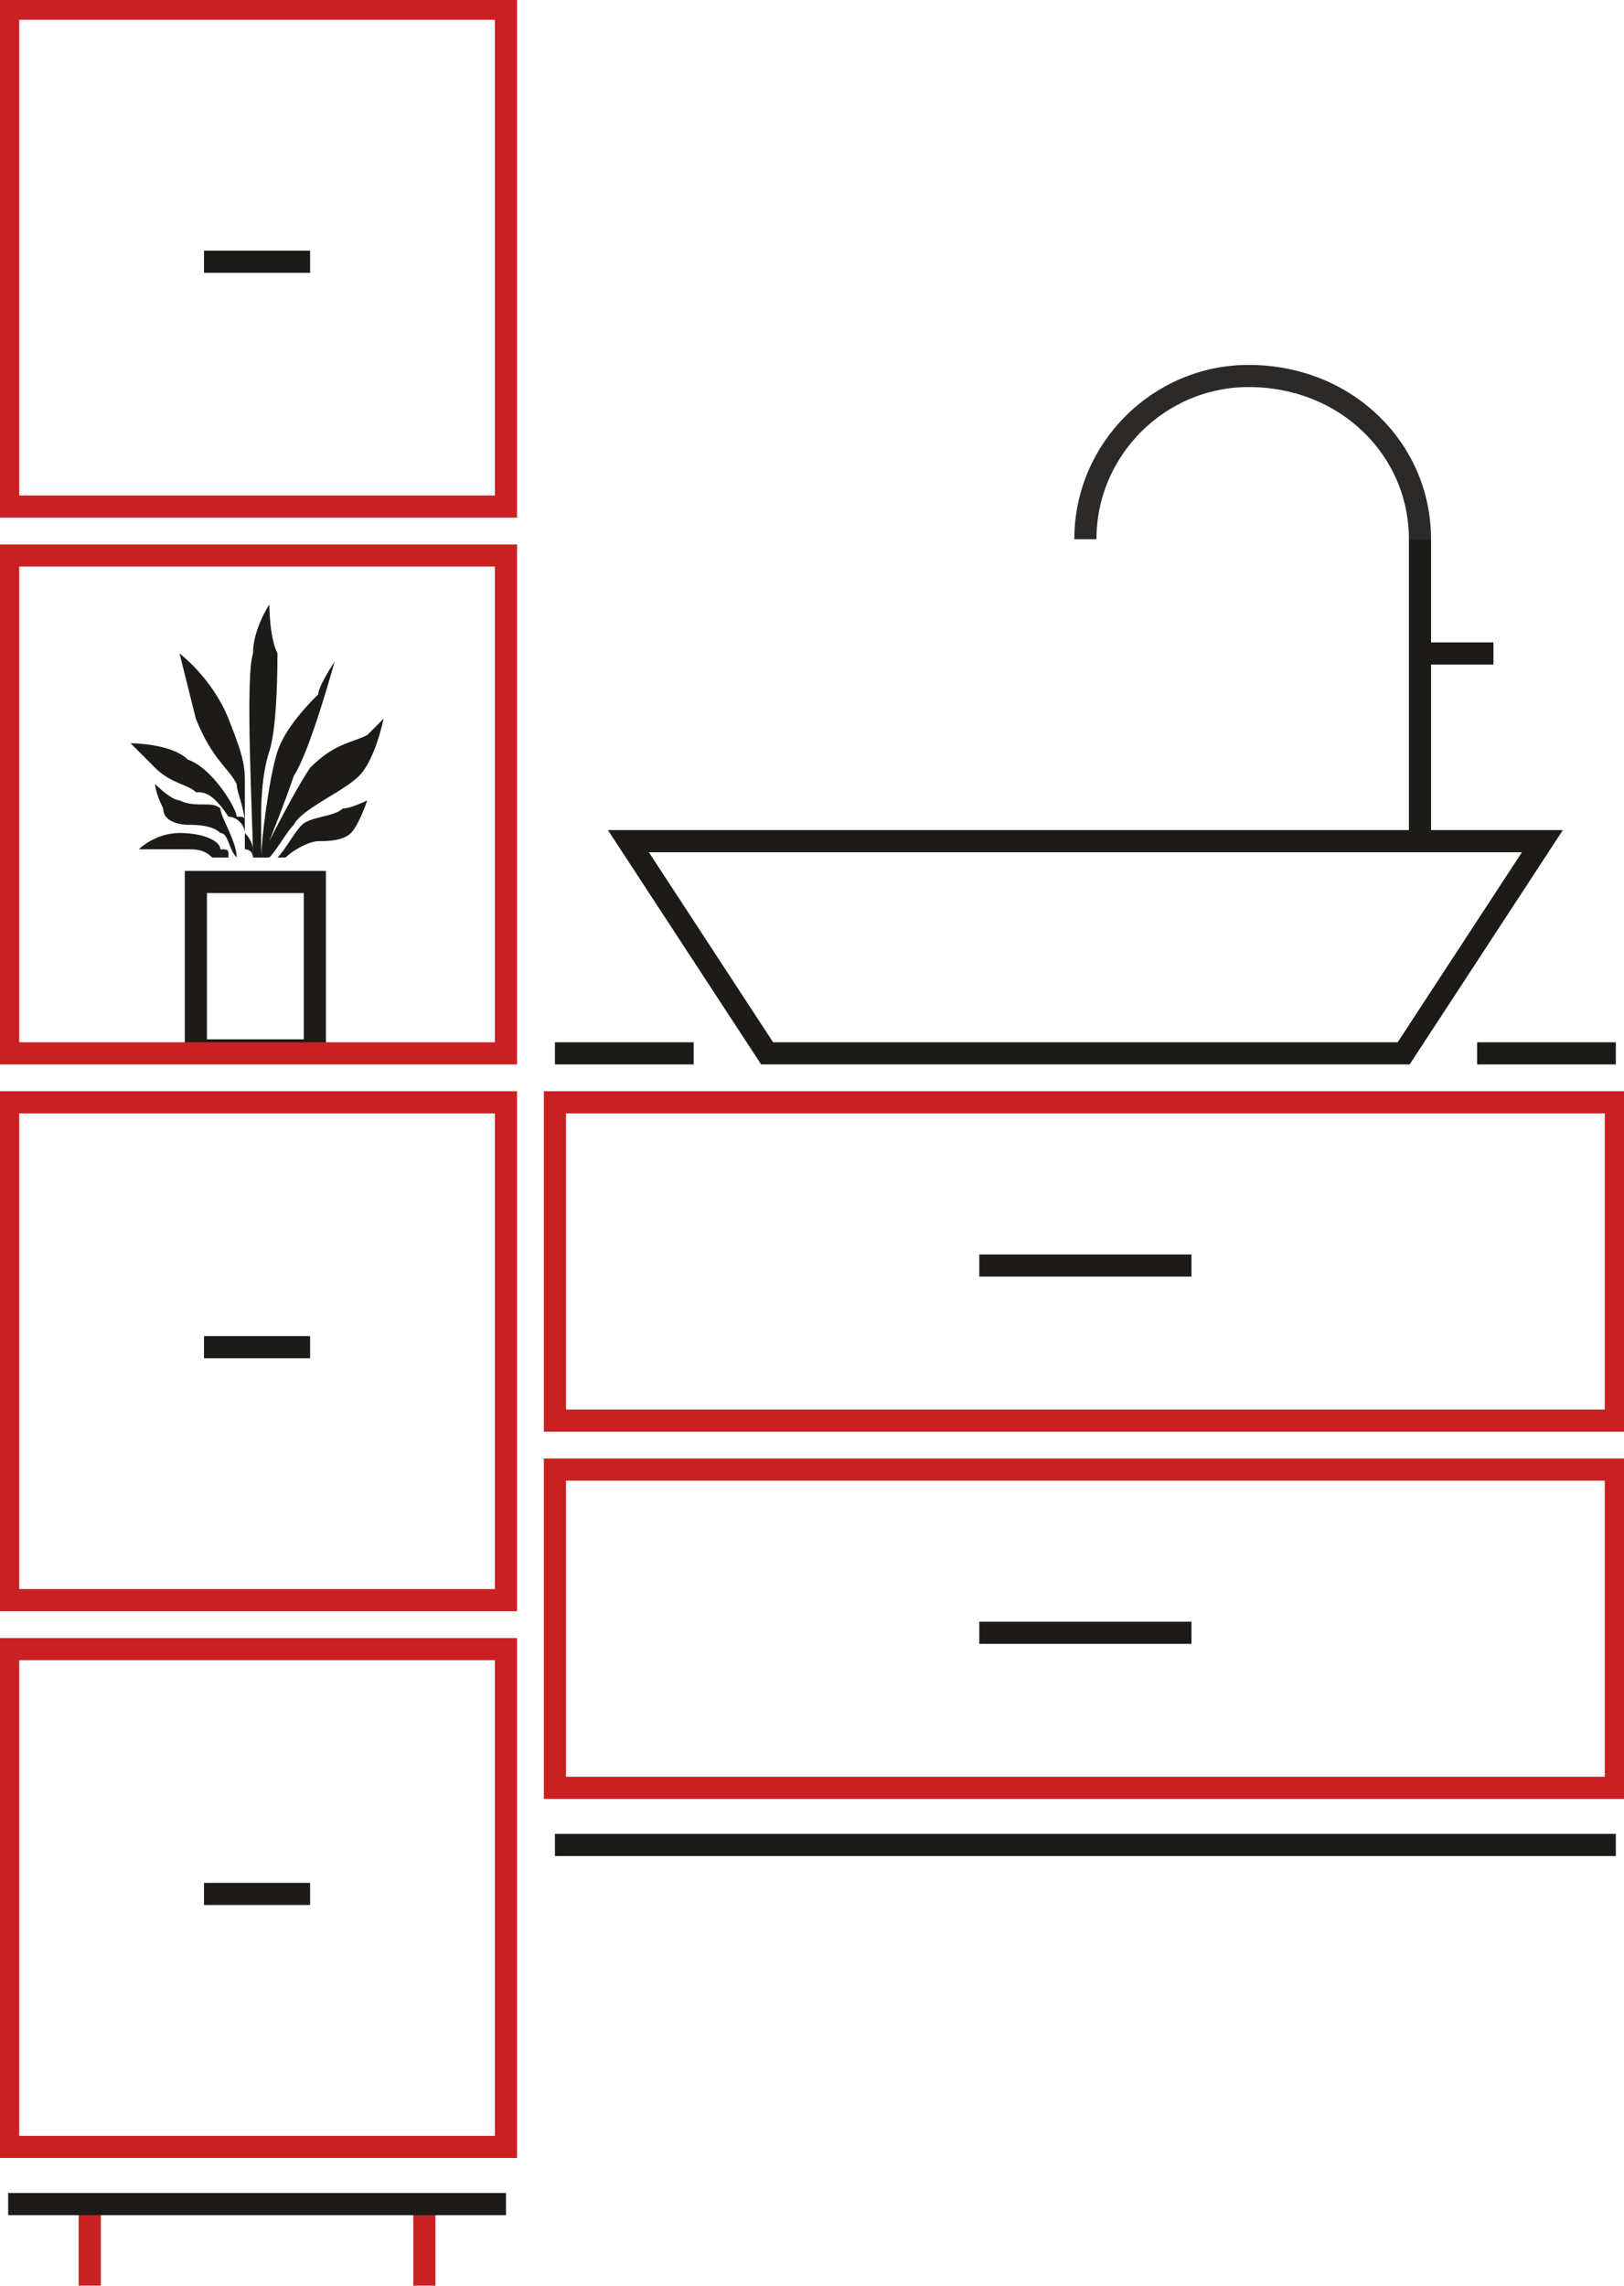
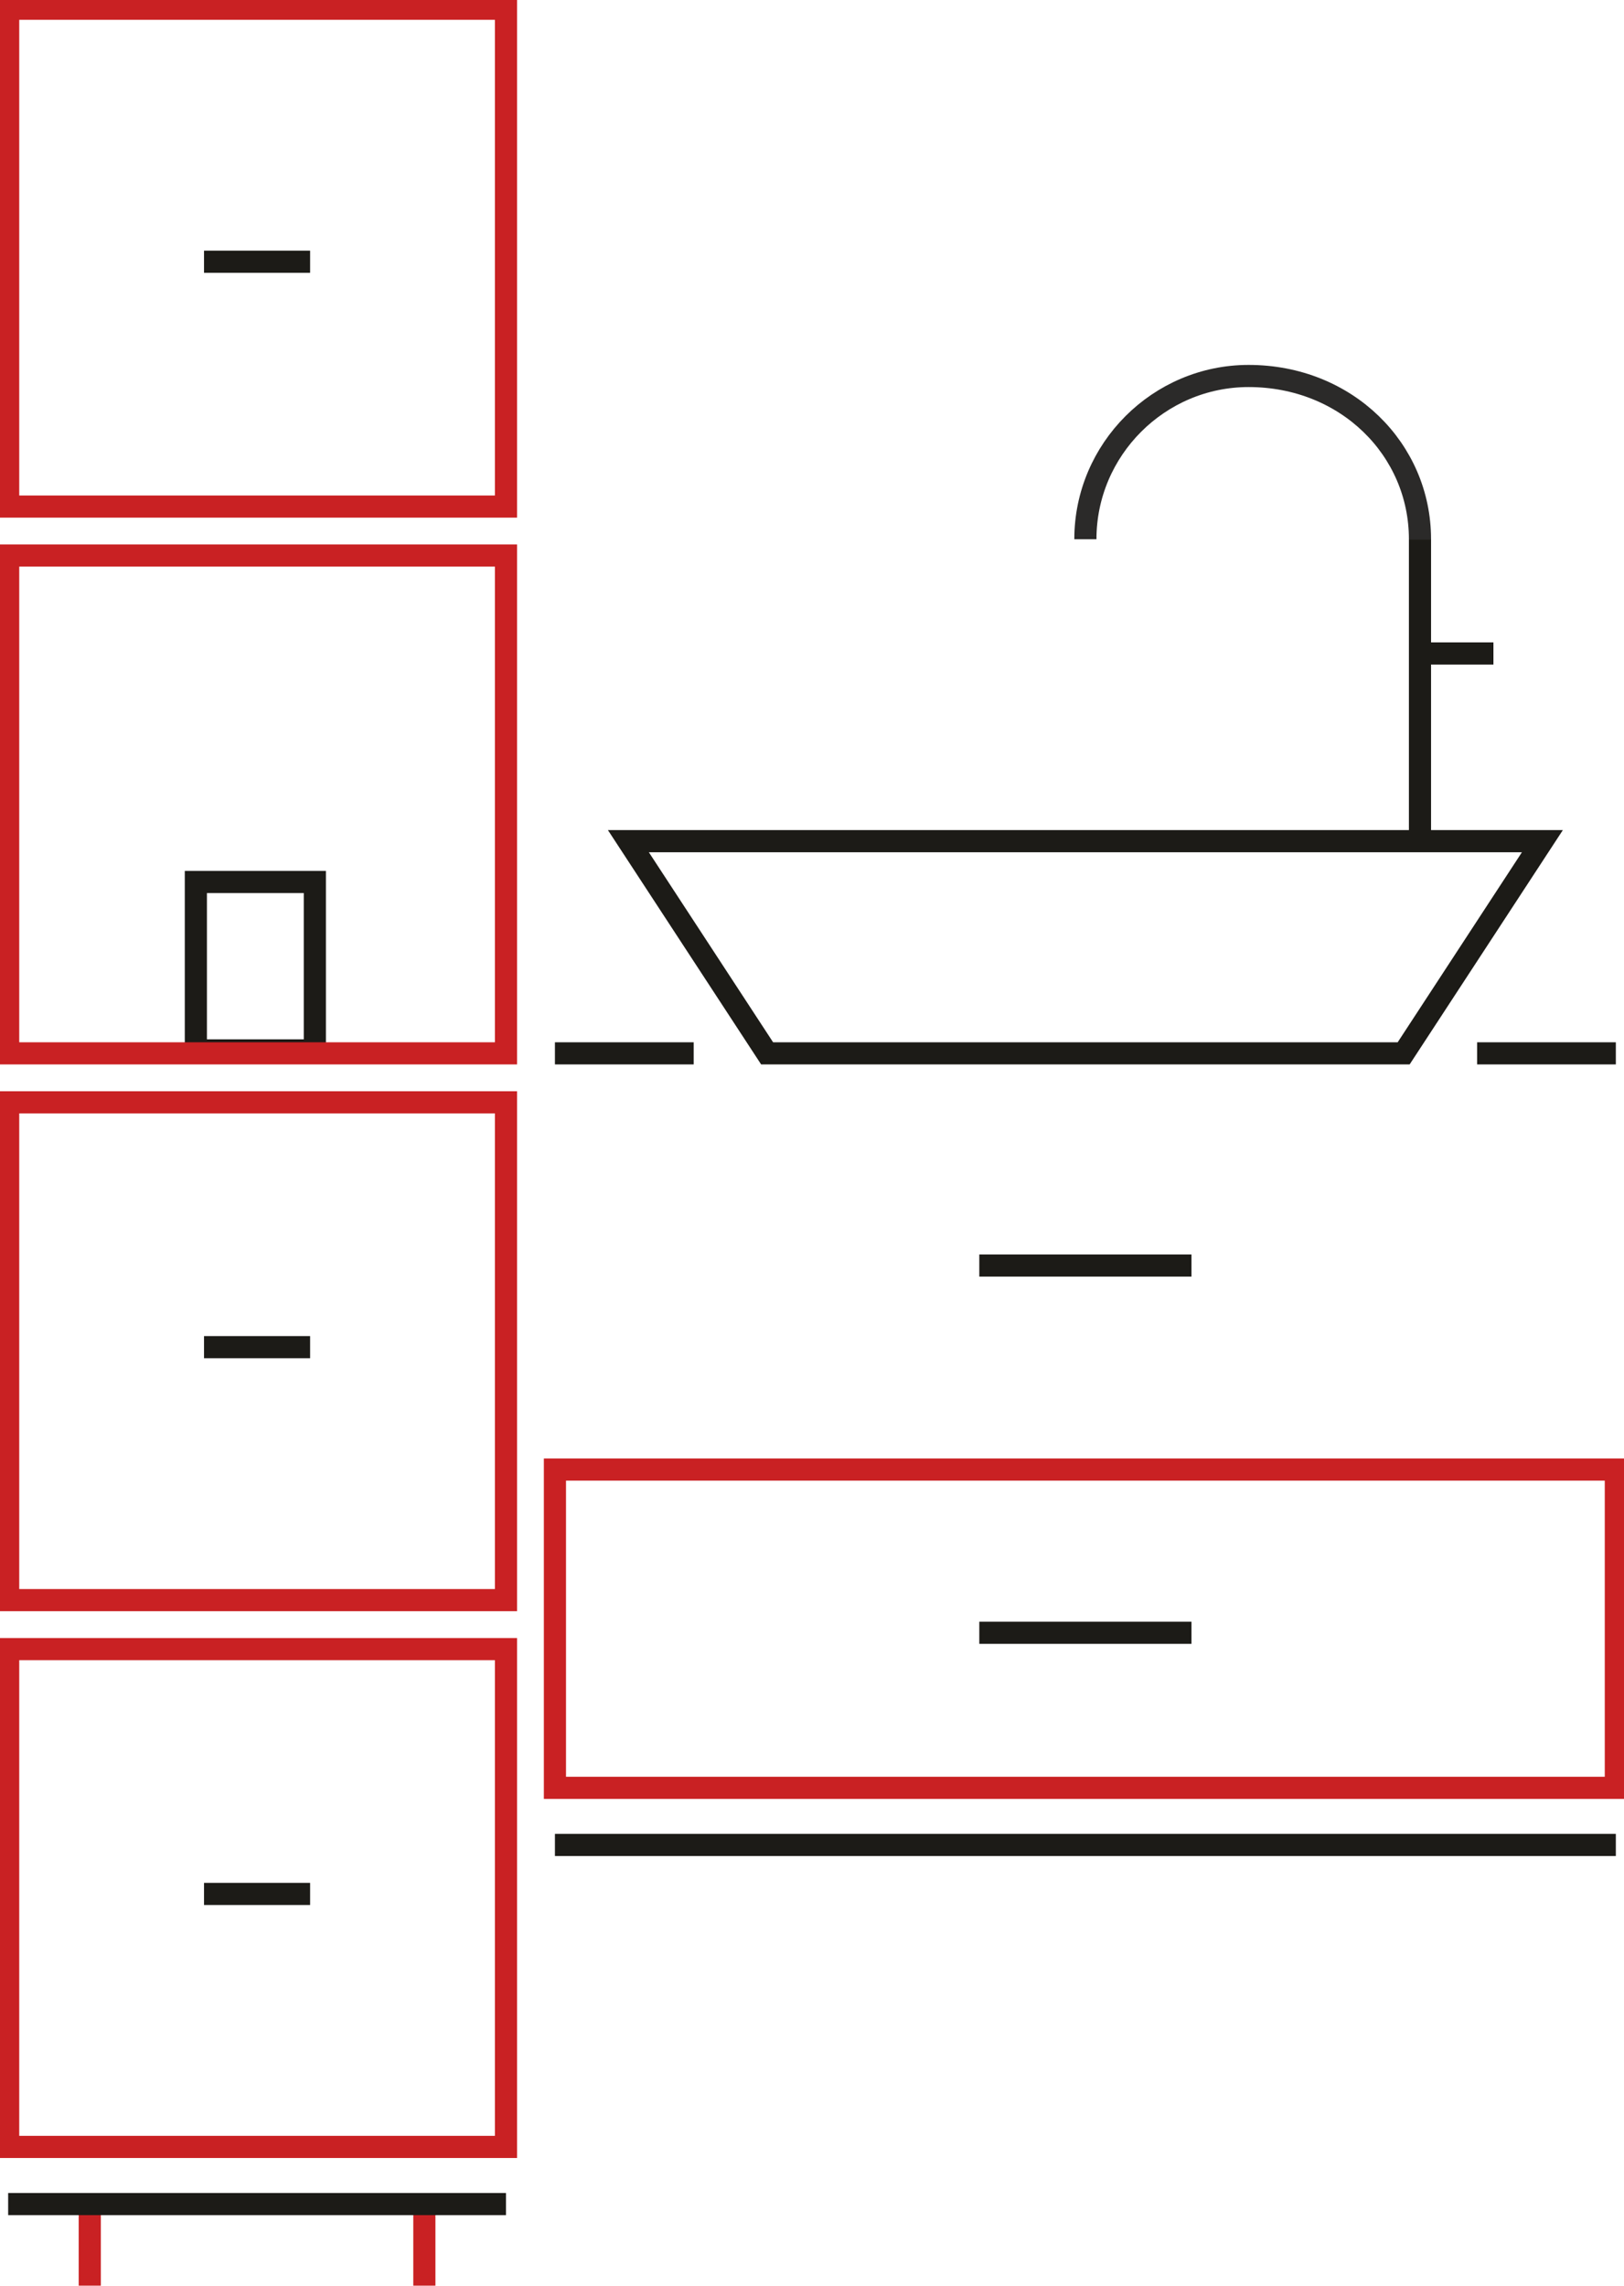
<svg xmlns="http://www.w3.org/2000/svg" xml:space="preserve" width="2.038in" height="2.869in" version="1.1" style="shape-rendering:geometricPrecision; text-rendering:geometricPrecision; image-rendering:optimizeQuality; fill-rule:evenodd; clip-rule:evenodd" viewBox="0 0 199 280">
  <defs>
    <style type="text/css">
   
    .str3 {stroke:#2B2A29;stroke-width:2.713}
    .str5 {stroke:#C92123;stroke-width:2.713}
    .str1 {stroke:#C92123;stroke-width:2.713}
    .str4 {stroke:#1C1B17;stroke-width:2.713}
    .str0 {stroke:#1C1B17;stroke-width:2.713}
    .str2 {stroke:#1C1B17;stroke-width:2.713}
    .fil0 {fill:none}
    .fil1 {fill:#1C1B17}
   
  </style>
  </defs>
  <g id="Layer_x0020_1">
    <path class="fil0 str0" d="M181 129l17 0m0 97l-130 0m0 -97l17 0" />
-     <polygon class="fil0 str1" points="198,135 198,174 68,174 68,135 " />
    <polygon class="fil0 str1" points="198,180 198,219 68,219 68,180 " />
    <line class="fil0 str2" x1="120" y1="155" x2="146" y2="155" />
    <line class="fil0 str2" x1="120" y1="200" x2="146" y2="200" />
    <line class="fil0 str0" x1="174" y1="66" x2="174" y2="103" />
    <path class="fil0 str3" d="M174 66c0,-11 -9,-20 -21,-20 -11,0 -20,9 -20,20" />
    <line class="fil0 str4" x1="174" y1="80" x2="183" y2="80" />
    <polygon class="fil0 str2" points="189,103 172,129 94,129 77,103 " />
    <polygon class="fil0 str1" points="62,202 62,263 1,263 1,202 " />
    <line class="fil0 str5" x1="11" y1="270" x2="11" y2="280" />
    <line class="fil0 str5" x1="52" y1="270" x2="52" y2="280" />
    <line class="fil0 str0" x1="62" y1="270" x2="1" y2="270" />
    <polygon class="fil0 str1" points="62,135 62,196 1,196 1,135 " />
    <polygon class="fil0 str1" points="62,1 62,62 1,62 1,1 " />
-     <path class="fil1" d="M26 105c-1,-1 -2,-1 -3,-1 -2,0 -6,0 -6,0 0,0 2,-2 5,-2 3,0 5,1 5,2 1,0 1,0 1,1l-2 0zm8 0c1,-1 2,-3 3,-4 1,-1 4,-1 5,-2 1,0 3,-1 3,-1 0,0 -1,3 -2,4 -1,1 -3,1 -4,1 -1,0 -3,1 -4,2 0,0 0,0 0,0l-1 0zm-2 0c0,-2 1,-10 2,-13 1,-3 4,-6 5,-7 0,-1 2,-4 2,-4 0,0 -3,11 -5,14 -1,3 -3,8 -3,8 0,0 3,-6 5,-9 3,-3 5,-3 7,-4 1,-1 2,-2 2,-2 0,0 -1,5 -3,7 -2,2 -7,4 -8,6 -1,1 -2,3 -3,4l-1 0zm-1 0c0,-4 -1,-22 0,-25 0,-3 2,-6 2,-6 0,0 0,4 1,6 0,1 0,9 -1,12 -1,3 -1,7 -1,8 0,1 0,4 0,5l-1 0zm-1 0c0,-1 0,-2 0,-3 0,-1 -1,-2 -2,-2 -2,-3 -3,-3 -4,-3 -1,-1 -3,-1 -5,-3 -2,-2 -3,-3 -3,-3 0,0 5,0 7,2 3,1 6,6 6,7 1,0 1,0 1,1 0,-2 -1,-4 -1,-5 -1,-2 -3,-3 -5,-8 -1,-4 -2,-8 -2,-8 0,0 4,3 6,8 2,5 2,6 2,8 0,1 0,4 0,6 1,1 1,2 1,2 0,0 0,1 0,1l0 0c0,0 0,-1 -1,-1l0 1 0 0zm-1 0c-1,-1 -1,-3 -2,-3 -1,-1 -3,-1 -4,-1 0,0 -3,0 -3,-2 -1,-2 -1,-3 -1,-3 0,0 2,2 3,2 2,1 4,0 5,1 0,1 2,4 2,6l0 0z" />
    <line class="fil0 str2" x1="25" y1="165" x2="38" y2="165" />
    <line class="fil0 str2" x1="25" y1="232" x2="38" y2="232" />
    <line class="fil0 str2" x1="25" y1="32" x2="38" y2="32" />
    <rect class="fil0 str2" x="24" y="108" width="14.58" height="20.639" />
    <polygon class="fil0 str1" points="62,68 62,129 1,129 1,68 " />
  </g>
</svg>